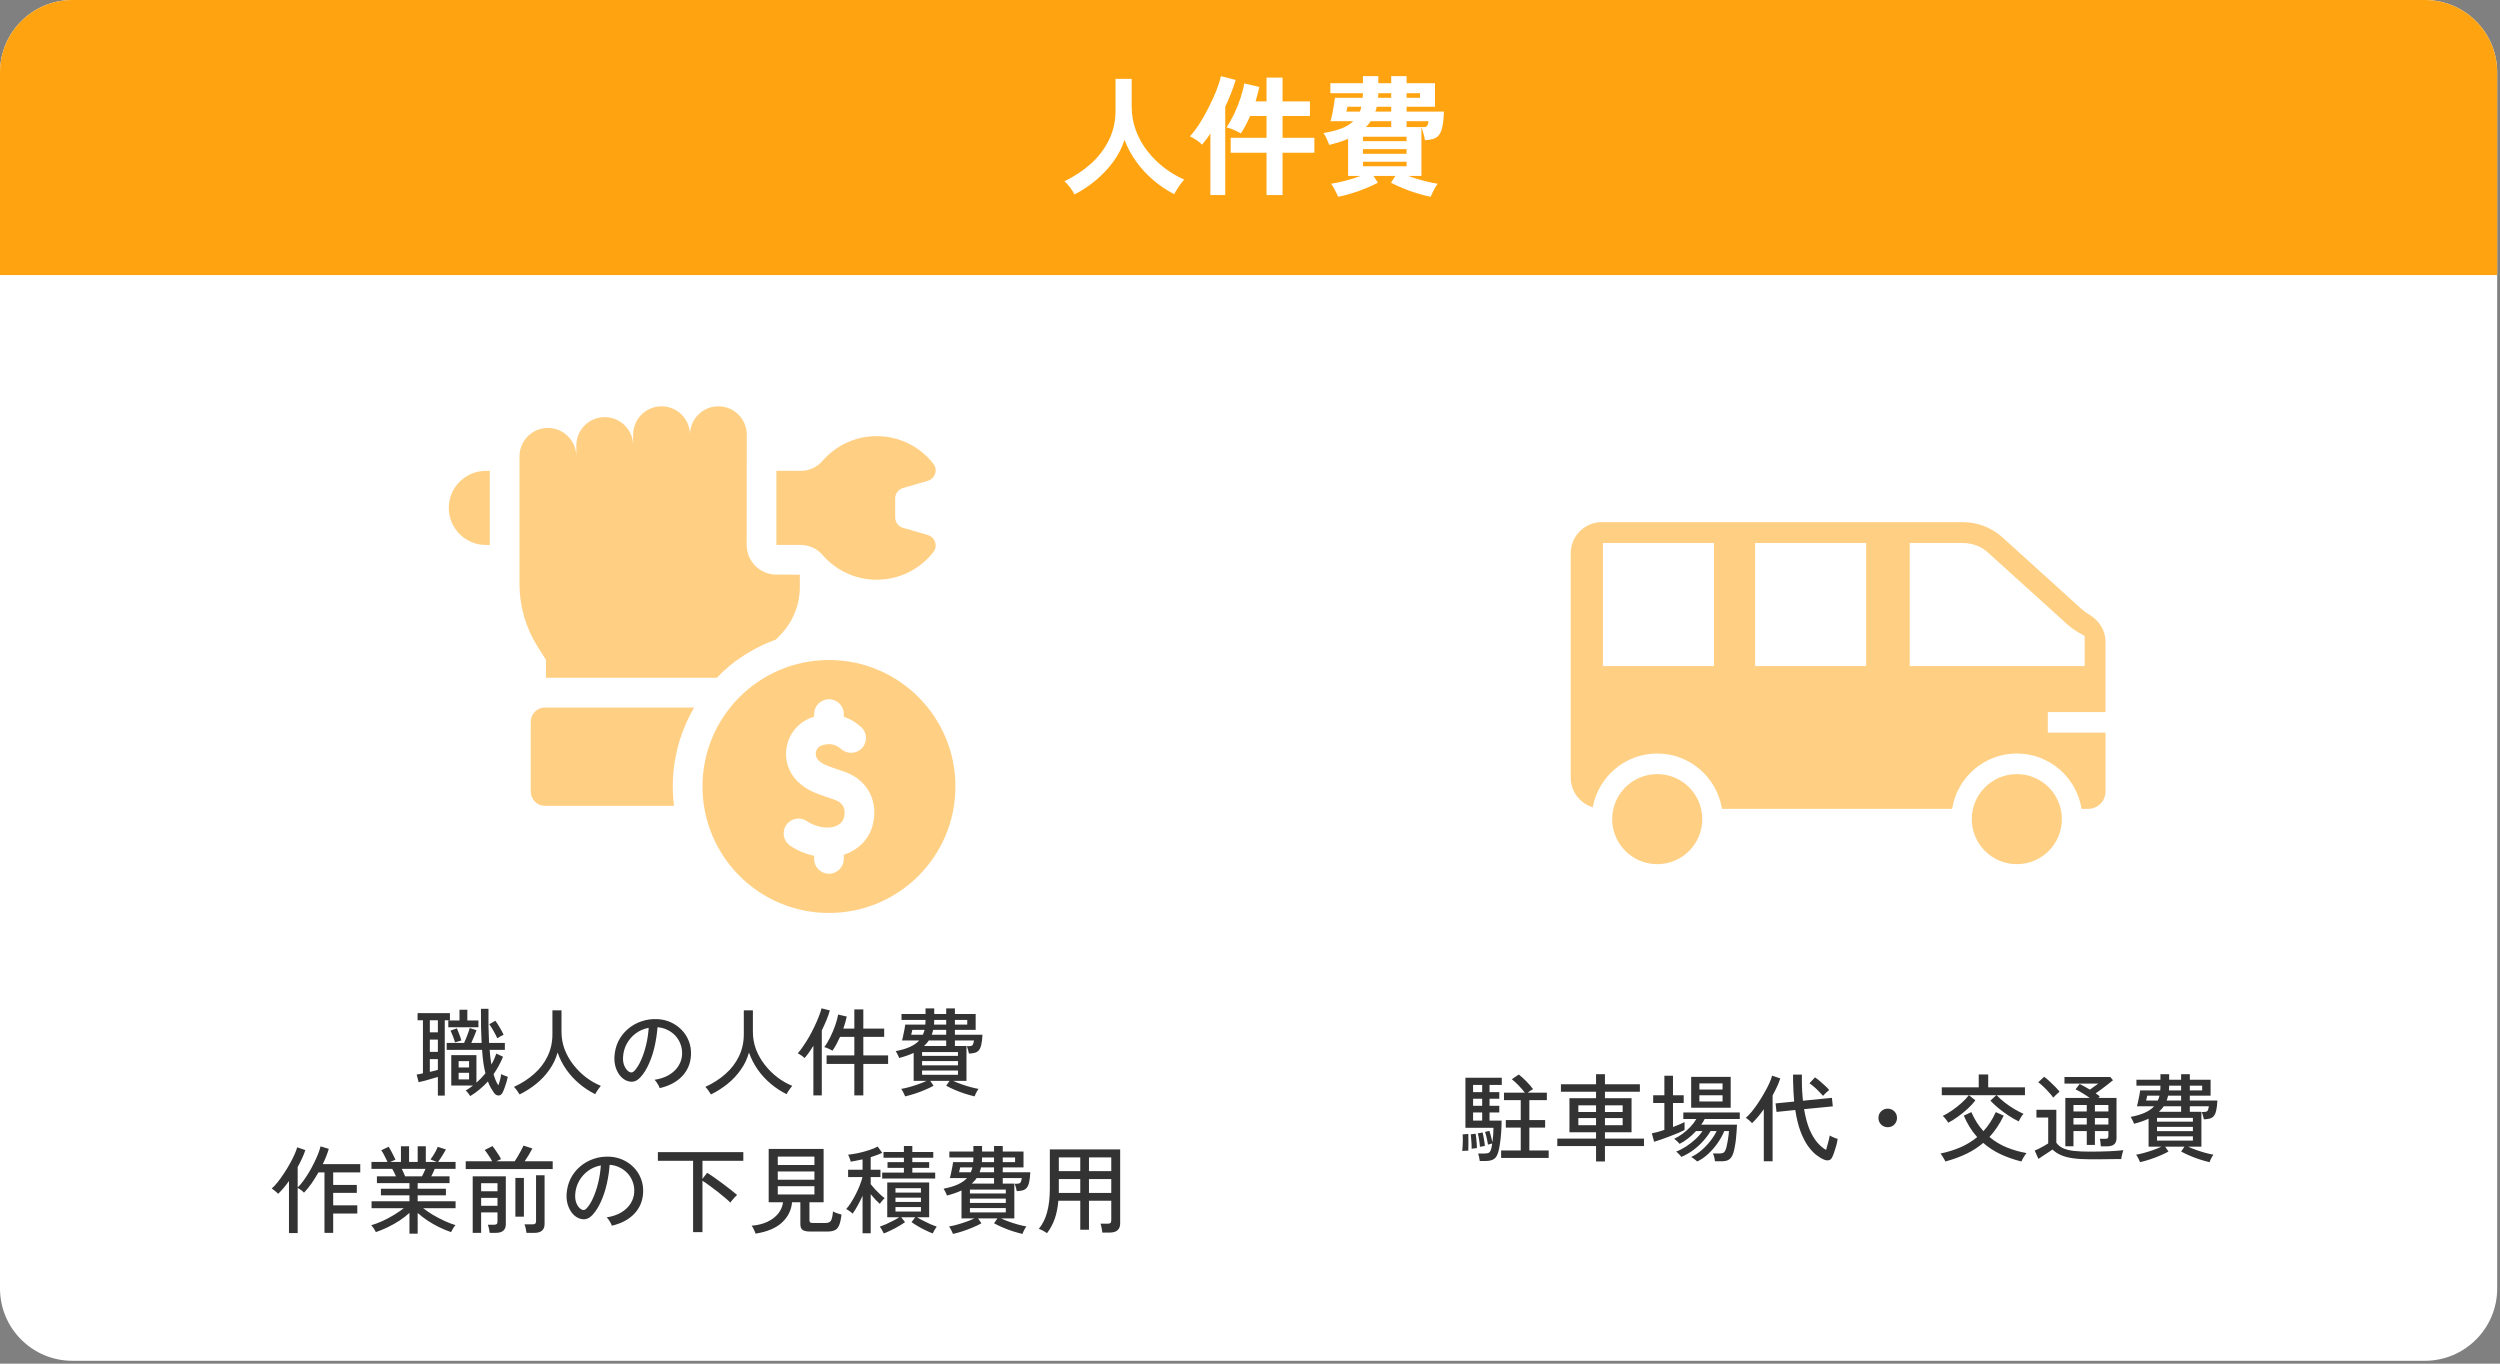
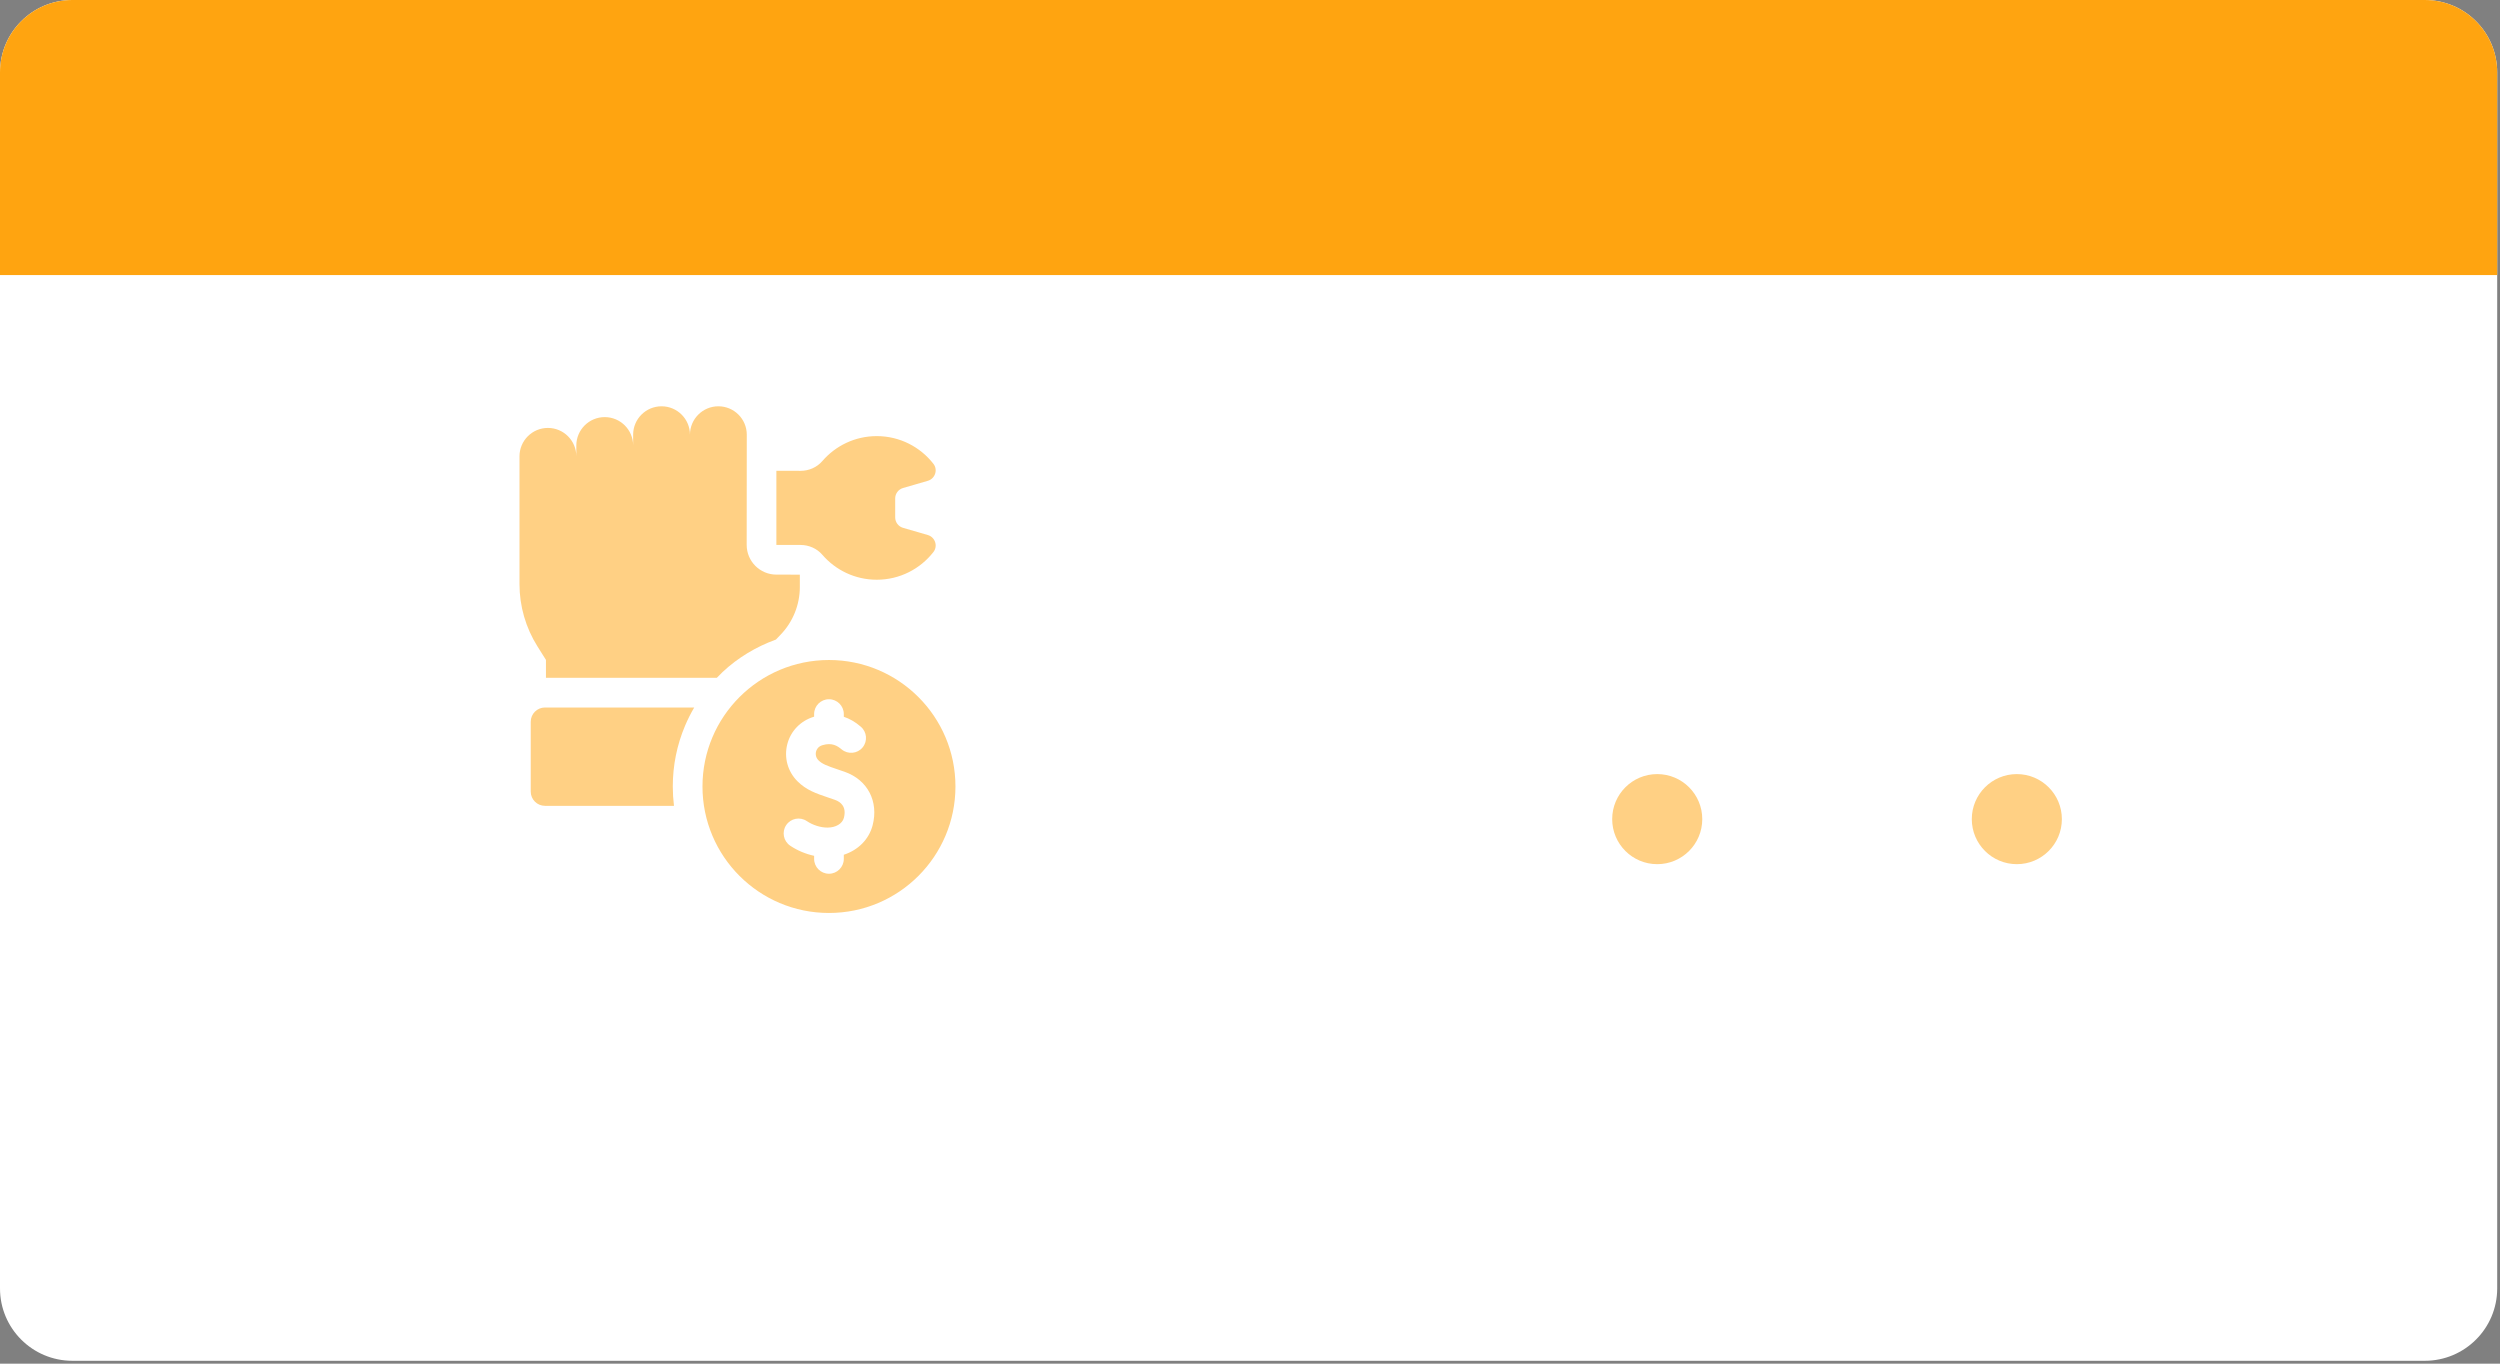
<svg xmlns="http://www.w3.org/2000/svg" width="418" height="228" viewBox="0 0 418 228" fill="none">
  <rect x="0" y="0" width="418" height="228" fill="#808080" stroke="none" />
  <path d="M0 12.102C0 5.418 5.418 0 12.102 0H405.429C412.113 0 417.532 5.418 417.532 12.102V215.422C417.532 222.106 412.113 227.524 405.429 227.524H12.102C5.418 227.524 0 222.106 0 215.422V12.102Z" fill="white" />
  <path d="M0 12.102C0 5.418 5.418 0 12.102 0H405.429C412.113 0 417.532 5.418 417.532 12.102V45.989H0V12.102Z" fill="#FFA410" />
-   <path d="M179.676 32.511C179.472 32.148 179.218 31.756 178.913 31.334C178.608 30.928 178.296 30.587 177.976 30.311C179.588 29.526 181.041 28.568 182.333 27.435C183.626 26.288 184.642 24.966 185.383 23.47C186.138 21.974 186.516 20.326 186.516 18.525V13.188H189.217V17.785C189.217 19.237 189.457 20.595 189.936 21.858C190.415 23.122 191.069 24.276 191.897 25.322C192.724 26.368 193.661 27.29 194.707 28.089C195.752 28.873 196.849 29.519 197.996 30.027C197.72 30.332 197.415 30.724 197.081 31.204C196.762 31.683 196.508 32.104 196.319 32.467C195.084 31.828 193.923 31.044 192.833 30.114C191.744 29.185 190.786 28.147 189.958 26.999C189.145 25.852 188.498 24.647 188.019 23.383C187.598 24.69 186.966 25.917 186.124 27.065C185.281 28.198 184.308 29.229 183.205 30.158C182.101 31.073 180.925 31.857 179.676 32.511ZM211.764 32.62V25.54H205.773V23.035H211.764V19.397H209.019C208.787 19.934 208.54 20.45 208.278 20.943C208.017 21.437 207.748 21.895 207.472 22.316C207.153 22.113 206.768 21.916 206.318 21.728C205.868 21.524 205.454 21.379 205.076 21.292C205.497 20.682 205.911 19.956 206.318 19.113C206.724 18.257 207.08 17.378 207.385 16.478C207.69 15.563 207.908 14.72 208.039 13.951L210.566 14.539C210.479 14.945 210.377 15.352 210.261 15.759C210.159 16.151 210.05 16.55 209.934 16.957H211.764V12.97H214.443V16.957H219.018V19.397H214.443V23.035H219.759V25.54H214.443V32.62H211.764ZM202.375 32.62V22.316C202.142 22.679 201.903 23.02 201.656 23.34C201.424 23.659 201.198 23.942 200.981 24.189C200.777 23.957 200.472 23.703 200.066 23.427C199.659 23.151 199.289 22.94 198.955 22.795C199.478 22.229 200.008 21.532 200.545 20.704C201.082 19.861 201.591 18.961 202.07 18.003C202.564 17.044 202.992 16.107 203.355 15.192C203.718 14.263 203.98 13.442 204.139 12.731L206.601 13.363C206.412 14.03 206.165 14.749 205.86 15.519C205.57 16.289 205.236 17.066 204.858 17.85V32.62H202.375ZM223.745 32.903C223.673 32.714 223.564 32.482 223.418 32.206C223.288 31.93 223.142 31.654 222.983 31.378C222.838 31.102 222.7 30.884 222.569 30.724C223.222 30.623 224.007 30.456 224.922 30.224C225.836 29.991 226.693 29.722 227.492 29.418H225.401V23.209C224.936 23.412 224.435 23.601 223.898 23.775C223.375 23.935 222.823 24.088 222.242 24.233C222.14 23.928 222.002 23.587 221.828 23.209C221.654 22.817 221.472 22.497 221.284 22.25C222.46 22.047 223.455 21.793 224.268 21.488C225.096 21.169 225.764 20.762 226.272 20.268H222.46C222.562 19.949 222.663 19.542 222.765 19.048C222.867 18.54 222.954 18.039 223.026 17.545C223.113 17.051 223.172 16.652 223.201 16.347H227.841C227.855 16.231 227.862 16.107 227.862 15.977C227.862 15.846 227.87 15.715 227.884 15.584H222.438V13.907H227.884V12.731H230.455V13.907H232.611V12.731H235.182V13.907H239.931V17.85H235.182V18.656H241.434C241.39 19.687 241.303 20.515 241.173 21.139C241.056 21.749 240.875 22.214 240.628 22.534C240.396 22.853 240.083 23.078 239.691 23.209C239.299 23.325 238.82 23.405 238.253 23.449C238.195 23.1 238.108 22.715 237.992 22.294C237.876 21.858 237.767 21.51 237.665 21.248V29.418H235.465C236.278 29.722 237.135 29.991 238.036 30.224C238.951 30.456 239.735 30.623 240.388 30.724C240.258 30.884 240.112 31.102 239.953 31.378C239.807 31.654 239.662 31.93 239.517 32.206C239.386 32.482 239.285 32.714 239.212 32.903C238.529 32.772 237.789 32.583 236.99 32.337C236.206 32.104 235.429 31.828 234.659 31.509C233.904 31.204 233.207 30.884 232.568 30.55L233.308 29.418H229.649L230.389 30.55C229.765 30.884 229.068 31.204 228.298 31.509C227.528 31.828 226.751 32.104 225.967 32.337C225.183 32.583 224.442 32.772 223.745 32.903ZM227.884 25.714H235.182V24.93H227.884V25.714ZM227.884 27.805H235.182V27.043H227.884V27.805ZM227.884 23.601H235.182V22.86H227.884V23.601ZM228.385 21.248H232.611V20.268H229.169C228.937 20.631 228.676 20.958 228.385 21.248ZM235.182 21.248H237.665C237.68 21.248 237.702 21.248 237.731 21.248C238.021 21.248 238.232 21.234 238.362 21.205C238.508 21.176 238.609 21.096 238.667 20.965C238.74 20.834 238.798 20.602 238.842 20.268H235.182V21.248ZM229.954 18.656H232.611V17.85H230.193C230.164 17.995 230.128 18.133 230.084 18.264C230.041 18.395 229.997 18.525 229.954 18.656ZM225.096 18.656H227.383C227.427 18.525 227.47 18.395 227.514 18.264C227.557 18.133 227.594 17.995 227.623 17.85H225.292C225.292 17.879 225.277 17.959 225.248 18.09C225.219 18.22 225.19 18.344 225.161 18.46C225.132 18.576 225.11 18.642 225.096 18.656ZM235.182 16.347H237.426V15.584H235.182V16.347ZM230.411 16.347H232.611V15.584H230.455C230.44 15.715 230.433 15.846 230.433 15.977C230.433 16.107 230.426 16.231 230.411 16.347Z" fill="white" />
-   <path d="M78.62 183.264C78.556 183.147 78.439 182.981 78.268 182.768C78.108 182.565 77.975 182.421 77.868 182.336C78.081 182.208 78.289 182.075 78.492 181.936C78.695 181.797 78.892 181.653 79.084 181.504H75.452V176.416H79.66V181.024C79.937 180.779 80.199 180.528 80.444 180.272C80.7 180.005 80.94 179.733 81.164 179.456C81.025 178.901 80.908 178.304 80.812 177.664C80.727 177.013 80.657 176.304 80.604 175.536H74.684V174.384H77.596C77.703 174.16 77.82 173.888 77.948 173.568C78.076 173.248 78.193 172.939 78.3 172.64C78.407 172.331 78.487 172.08 78.54 171.888L79.676 172.256C79.58 172.523 79.447 172.864 79.276 173.28C79.105 173.685 78.945 174.053 78.796 174.384H80.524C80.481 173.563 80.449 172.683 80.428 171.744C80.417 170.795 80.412 169.771 80.412 168.672H81.676C81.665 169.675 81.665 170.656 81.676 171.616C81.697 172.576 81.729 173.499 81.772 174.384H84.412V175.536H81.868C81.932 176.411 82.028 177.227 82.156 177.984C82.337 177.685 82.492 177.387 82.62 177.088C82.759 176.779 82.881 176.469 82.988 176.16L84.108 176.688C83.692 177.712 83.164 178.683 82.524 179.6C82.737 180.368 83.004 180.992 83.324 181.472C83.431 181.184 83.527 180.875 83.612 180.544C83.697 180.203 83.761 179.883 83.804 179.584C83.889 179.637 84.007 179.696 84.156 179.76C84.305 179.824 84.455 179.883 84.604 179.936C84.753 179.979 84.855 180.011 84.908 180.032C84.855 180.299 84.78 180.597 84.684 180.928C84.588 181.248 84.481 181.568 84.364 181.888C84.257 182.197 84.145 182.464 84.028 182.688C83.857 183.019 83.628 183.179 83.34 183.168C83.052 183.168 82.796 183.008 82.572 182.688C82.38 182.411 82.199 182.123 82.028 181.824C81.857 181.515 81.708 181.179 81.58 180.816C81.143 181.307 80.673 181.755 80.172 182.16C79.681 182.576 79.164 182.944 78.62 183.264ZM73.212 183.184V180.064C72.913 180.149 72.567 180.251 72.172 180.368C71.777 180.485 71.388 180.597 71.004 180.704C70.62 180.8 70.284 180.88 69.996 180.944L69.66 179.664C69.799 179.643 69.959 179.616 70.14 179.584C70.321 179.541 70.513 179.499 70.716 179.456V170.592H69.82V169.392H75.228V170.592H74.364V183.184H73.212ZM74.956 171.76V170.624H76.828V168.832H78.14V170.624H79.996V171.76H74.956ZM83.148 173.6C82.988 173.237 82.785 172.843 82.54 172.416C82.295 171.979 82.049 171.589 81.804 171.248L82.828 170.672C83.073 171.003 83.319 171.381 83.564 171.808C83.809 172.224 84.023 172.624 84.204 173.008C84.087 173.051 83.911 173.141 83.676 173.28C83.441 173.408 83.265 173.515 83.148 173.6ZM71.868 175.872H73.212V173.824H71.868V175.872ZM71.868 172.608H73.212V170.592H71.868V172.608ZM71.868 179.216C72.113 179.163 72.348 179.109 72.572 179.056C72.796 178.992 73.009 178.933 73.212 178.88V177.088H71.868V179.216ZM76.076 174.288C76.012 174.043 75.905 173.723 75.756 173.328C75.607 172.933 75.463 172.597 75.324 172.32L76.396 171.936C76.524 172.224 76.657 172.56 76.796 172.944C76.945 173.317 77.057 173.659 77.132 173.968L76.076 174.288ZM76.684 180.48H78.428V179.376H76.684V180.48ZM76.684 178.48H78.428V177.424H76.684V178.48ZM86.876 182.992C86.769 182.811 86.62 182.587 86.428 182.32C86.247 182.064 86.081 181.867 85.932 181.728C87.212 181.141 88.332 180.421 89.292 179.568C90.263 178.715 91.015 177.733 91.548 176.624C92.092 175.504 92.364 174.277 92.364 172.944V168.928H93.884V172.528C93.884 173.552 94.06 174.533 94.412 175.472C94.775 176.4 95.265 177.259 95.884 178.048C96.503 178.837 97.201 179.531 97.98 180.128C98.769 180.725 99.596 181.2 100.46 181.552C100.375 181.648 100.268 181.787 100.14 181.968C100.012 182.139 99.889 182.315 99.772 182.496C99.665 182.677 99.58 182.827 99.516 182.944C98.567 182.475 97.681 181.893 96.86 181.2C96.039 180.507 95.319 179.723 94.7 178.848C94.081 177.963 93.591 177.008 93.228 175.984C92.94 177.019 92.487 177.973 91.868 178.848C91.26 179.723 90.529 180.507 89.676 181.2C88.823 181.893 87.889 182.491 86.876 182.992ZM110.3 181.936C110.247 181.744 110.129 181.504 109.948 181.216C109.777 180.917 109.607 180.693 109.436 180.544C110.396 180.395 111.212 180.117 111.884 179.712C112.556 179.307 113.073 178.811 113.436 178.224C113.809 177.637 114.012 177.003 114.044 176.32C114.076 175.68 113.985 175.093 113.772 174.56C113.569 174.016 113.276 173.541 112.892 173.136C112.508 172.731 112.06 172.411 111.548 172.176C111.047 171.931 110.508 171.792 109.932 171.76C109.857 172.795 109.703 173.84 109.468 174.896C109.233 175.952 108.913 176.933 108.508 177.84C108.113 178.747 107.639 179.504 107.084 180.112C106.711 180.517 106.332 180.757 105.948 180.832C105.575 180.907 105.18 180.859 104.764 180.688C104.359 180.517 103.996 180.24 103.676 179.856C103.356 179.461 103.111 178.992 102.94 178.448C102.769 177.904 102.7 177.317 102.732 176.688C102.785 175.749 103.004 174.885 103.388 174.096C103.783 173.307 104.311 172.629 104.972 172.064C105.633 171.488 106.391 171.056 107.244 170.768C108.097 170.469 109.009 170.347 109.98 170.4C110.748 170.443 111.473 170.619 112.156 170.928C112.839 171.237 113.441 171.659 113.964 172.192C114.487 172.725 114.887 173.349 115.164 174.064C115.452 174.779 115.575 175.568 115.532 176.432C115.457 177.819 114.961 178.992 114.044 179.952C113.127 180.912 111.879 181.573 110.3 181.936ZM105.18 179.2C105.297 179.275 105.436 179.312 105.596 179.312C105.756 179.301 105.911 179.216 106.06 179.056C106.476 178.619 106.849 178.021 107.18 177.264C107.521 176.507 107.804 175.659 108.028 174.72C108.252 173.781 108.396 172.827 108.46 171.856C107.649 172.005 106.929 172.315 106.3 172.784C105.671 173.253 105.169 173.829 104.796 174.512C104.423 175.195 104.215 175.941 104.172 176.752C104.14 177.339 104.225 177.851 104.428 178.288C104.631 178.715 104.881 179.019 105.18 179.2ZM118.876 182.992C118.769 182.811 118.62 182.587 118.428 182.32C118.247 182.064 118.081 181.867 117.932 181.728C119.212 181.141 120.332 180.421 121.292 179.568C122.263 178.715 123.015 177.733 123.548 176.624C124.092 175.504 124.364 174.277 124.364 172.944V168.928H125.884V172.528C125.884 173.552 126.06 174.533 126.412 175.472C126.775 176.4 127.265 177.259 127.884 178.048C128.503 178.837 129.201 179.531 129.98 180.128C130.769 180.725 131.596 181.2 132.46 181.552C132.375 181.648 132.268 181.787 132.14 181.968C132.012 182.139 131.889 182.315 131.772 182.496C131.665 182.677 131.58 182.827 131.516 182.944C130.567 182.475 129.681 181.893 128.86 181.2C128.039 180.507 127.319 179.723 126.7 178.848C126.081 177.963 125.591 177.008 125.228 175.984C124.94 177.019 124.487 177.973 123.868 178.848C123.26 179.723 122.529 180.507 121.676 181.2C120.823 181.893 119.889 182.491 118.876 182.992ZM142.844 183.152V177.888H138.204V176.464H142.844V173.36H140.46C140.268 173.787 140.065 174.197 139.852 174.592C139.639 174.987 139.415 175.349 139.18 175.68C139.02 175.573 138.796 175.456 138.508 175.328C138.231 175.2 138.001 175.115 137.82 175.072C138.172 174.613 138.503 174.064 138.812 173.424C139.132 172.784 139.409 172.128 139.644 171.456C139.879 170.784 140.044 170.176 140.14 169.632L141.58 169.968C141.505 170.299 141.42 170.635 141.324 170.976C141.228 171.307 141.121 171.643 141.004 171.984H142.844V168.768H144.348V171.984H147.836V173.36H144.348V176.464H148.492V177.888H144.348V183.152H142.844ZM135.996 183.152V174.848C135.484 175.691 134.993 176.379 134.524 176.912C134.417 176.795 134.241 176.651 133.996 176.48C133.751 176.309 133.548 176.187 133.388 176.112C133.687 175.781 133.996 175.376 134.316 174.896C134.647 174.416 134.972 173.899 135.292 173.344C135.612 172.779 135.905 172.213 136.172 171.648C136.449 171.072 136.689 170.523 136.892 170C137.105 169.467 137.26 168.997 137.356 168.592L138.748 168.944C138.609 169.445 138.423 169.984 138.188 170.56C137.953 171.125 137.692 171.701 137.404 172.288V183.152H135.996ZM151.34 183.312C151.308 183.216 151.249 183.083 151.164 182.912C151.089 182.752 151.004 182.587 150.908 182.416C150.823 182.256 150.748 182.139 150.684 182.064C151.079 182 151.527 181.899 152.028 181.76C152.529 181.621 153.036 181.461 153.548 181.28C154.06 181.099 154.519 180.912 154.924 180.72H152.764V176.048C152.049 176.379 151.239 176.661 150.332 176.896C150.289 176.747 150.204 176.549 150.076 176.304C149.959 176.059 149.857 175.872 149.772 175.744C150.689 175.573 151.468 175.344 152.108 175.056C152.759 174.768 153.287 174.405 153.692 173.968H150.812C150.887 173.744 150.956 173.461 151.02 173.12C151.095 172.779 151.164 172.443 151.228 172.112C151.292 171.781 151.335 171.515 151.356 171.312H154.716C154.727 171.195 154.732 171.077 154.732 170.96C154.743 170.843 154.748 170.72 154.748 170.592V170.528H150.732V169.536H154.748V168.608H156.204V169.536H158.204V168.608H159.66V169.536H163.132V172.192H159.66V173.008H164.268C164.236 173.68 164.172 174.224 164.076 174.64C163.991 175.045 163.863 175.355 163.692 175.568C163.532 175.781 163.313 175.931 163.036 176.016C162.769 176.091 162.428 176.139 162.012 176.16C161.98 175.989 161.927 175.776 161.852 175.52C161.777 175.253 161.713 175.056 161.66 174.928C161.98 174.928 162.215 174.912 162.364 174.88C162.524 174.837 162.631 174.747 162.684 174.608C162.748 174.469 162.801 174.256 162.844 173.968H159.66V174.896H161.596V180.72H159.372C159.777 180.912 160.236 181.099 160.748 181.28C161.26 181.461 161.767 181.621 162.268 181.76C162.78 181.899 163.228 182 163.612 182.064C163.548 182.139 163.468 182.256 163.372 182.416C163.287 182.587 163.201 182.752 163.116 182.912C163.041 183.083 162.988 183.216 162.956 183.312C162.444 183.195 161.905 183.045 161.34 182.864C160.775 182.683 160.22 182.475 159.676 182.24C159.143 182.016 158.652 181.781 158.204 181.536L158.764 180.72H155.532L156.092 181.536C155.655 181.781 155.164 182.016 154.62 182.24C154.076 182.475 153.521 182.683 152.956 182.864C152.401 183.045 151.863 183.195 151.34 183.312ZM154.172 179.712H160.172V178.992H154.172V179.712ZM154.172 178.128H160.172V177.408H154.172V178.128ZM154.172 176.544H160.172V175.904H154.172V176.544ZM154.492 174.896H158.204V173.968H155.292C155.185 174.139 155.063 174.299 154.924 174.448C154.785 174.597 154.641 174.747 154.492 174.896ZM155.788 173.008H158.204V172.192H156.028C155.964 172.48 155.884 172.752 155.788 173.008ZM152.348 173.008H154.3C154.364 172.891 154.417 172.763 154.46 172.624C154.503 172.485 154.545 172.341 154.588 172.192H152.54C152.519 172.277 152.487 172.421 152.444 172.624C152.401 172.827 152.369 172.955 152.348 173.008ZM159.66 171.312H161.724V170.528H159.66V171.312ZM156.172 171.312H158.204V170.528H156.204V170.592C156.204 170.72 156.199 170.843 156.188 170.96C156.188 171.077 156.183 171.195 156.172 171.312ZM48.316 206.168V197.464C48.017 197.891 47.713 198.285 47.404 198.648C47.095 199.011 46.796 199.331 46.508 199.608C46.369 199.459 46.193 199.299 45.98 199.128C45.777 198.957 45.596 198.819 45.436 198.712C45.745 198.456 46.071 198.109 46.412 197.672C46.764 197.235 47.111 196.755 47.452 196.232C47.804 195.709 48.129 195.176 48.428 194.632C48.737 194.088 48.999 193.576 49.212 193.096C49.436 192.605 49.596 192.184 49.692 191.832L51.052 192.296C50.913 192.733 50.732 193.192 50.508 193.672C50.284 194.152 50.039 194.637 49.772 195.128V198.536C50.071 198.259 50.38 197.901 50.7 197.464C51.02 197.027 51.335 196.552 51.644 196.04C51.953 195.528 52.236 195.005 52.492 194.472C52.759 193.939 52.988 193.432 53.18 192.952C53.372 192.461 53.511 192.035 53.596 191.672L54.972 192.088C54.855 192.493 54.711 192.915 54.54 193.352C54.369 193.779 54.177 194.211 53.964 194.648H60.236V196.024H55.708V198.12H59.66V199.448H55.708V201.528H59.74V202.904H55.708V206.136H54.252V196.024H53.244C52.871 196.685 52.476 197.315 52.06 197.912C51.644 198.499 51.233 199 50.828 199.416C50.711 199.277 50.551 199.133 50.348 198.984C50.145 198.835 49.953 198.712 49.772 198.616V206.168H48.316ZM68.46 206.264V202.792C67.98 203.24 67.425 203.672 66.796 204.088C66.167 204.493 65.511 204.861 64.828 205.192C64.156 205.523 63.495 205.795 62.844 206.008C62.812 205.923 62.748 205.805 62.652 205.656C62.556 205.507 62.455 205.352 62.348 205.192C62.241 205.043 62.151 204.931 62.076 204.856C62.673 204.685 63.303 204.451 63.964 204.152C64.625 203.843 65.265 203.501 65.884 203.128C66.513 202.744 67.057 202.371 67.516 202.008H62.124V200.856H68.46V199.864H63.692V198.76H68.46V197.816H63.02V196.68H66.204C66.108 196.467 66.007 196.248 65.9 196.024C65.793 195.8 65.687 195.603 65.58 195.432H62.108V194.28H64.796C64.657 194.003 64.492 193.667 64.3 193.272C64.108 192.877 63.921 192.563 63.74 192.328L64.988 191.736C65.116 191.939 65.255 192.179 65.404 192.456C65.553 192.733 65.692 193.005 65.82 193.272C65.959 193.528 66.06 193.736 66.124 193.896L65.228 194.28H67.036V191.656H68.396V194.28H69.836V191.656H71.196V194.28H73.036L71.98 193.864C72.119 193.683 72.268 193.464 72.428 193.208C72.588 192.952 72.737 192.696 72.876 192.44C73.015 192.173 73.121 191.944 73.196 191.752L74.556 192.184C74.449 192.387 74.316 192.621 74.156 192.888C73.996 193.144 73.836 193.4 73.676 193.656C73.516 193.901 73.372 194.109 73.244 194.28H76.172V195.432H72.684C72.609 195.635 72.519 195.848 72.412 196.072C72.305 196.285 72.204 196.488 72.108 196.68H75.164V197.816H69.836V198.76H74.556V199.864H69.836V200.856H76.172V202.008H70.748C71.217 202.371 71.756 202.739 72.364 203.112C72.983 203.475 73.623 203.811 74.284 204.12C74.945 204.429 75.569 204.669 76.156 204.84C76.081 204.915 75.991 205.027 75.884 205.176C75.788 205.336 75.697 205.491 75.612 205.64C75.527 205.8 75.463 205.923 75.42 206.008C74.78 205.795 74.119 205.523 73.436 205.192C72.764 204.861 72.119 204.493 71.5 204.088C70.881 203.672 70.327 203.245 69.836 202.808V206.264H68.46ZM67.74 196.68H70.556C70.652 196.499 70.753 196.296 70.86 196.072C70.967 195.848 71.063 195.635 71.148 195.432H67.18C67.287 195.645 67.388 195.864 67.484 196.088C67.591 196.312 67.676 196.509 67.74 196.68ZM79.036 206.136V196.68H84.572V204.712C84.572 205.171 84.433 205.523 84.156 205.768C83.879 206.013 83.457 206.136 82.892 206.136H81.884C81.863 205.955 81.82 205.72 81.756 205.432C81.692 205.144 81.628 204.925 81.564 204.776H82.588C82.801 204.776 82.951 204.739 83.036 204.664C83.132 204.589 83.18 204.451 83.18 204.248V202.712H80.444V206.136H79.036ZM77.868 195.464V194.168H82.284C82.188 193.955 82.06 193.731 81.9 193.496C81.751 193.251 81.596 193.021 81.436 192.808C81.287 192.584 81.153 192.408 81.036 192.28L82.348 191.624C82.487 191.795 82.647 192.013 82.828 192.28C83.02 192.547 83.201 192.819 83.372 193.096C83.553 193.373 83.687 193.608 83.772 193.8L82.988 194.168H86.06C86.22 193.933 86.396 193.651 86.588 193.32C86.78 192.989 86.961 192.664 87.132 192.344C87.313 192.013 87.447 191.747 87.532 191.544L89.02 192.024C88.849 192.355 88.647 192.712 88.412 193.096C88.177 193.48 87.948 193.837 87.724 194.168H92.412V195.464H77.868ZM88.028 206.136C88.007 205.933 87.964 205.683 87.9 205.384C87.836 205.096 87.767 204.872 87.692 204.712H89.004C89.228 204.712 89.388 204.675 89.484 204.6C89.58 204.525 89.628 204.381 89.628 204.168V196.504H91.052V204.648C91.052 205.64 90.481 206.136 89.34 206.136H88.028ZM86.172 203.432V196.952H87.596V203.432H86.172ZM80.444 199.176H83.18V197.832H80.444V199.176ZM80.444 201.608H83.18V200.28H80.444V201.608ZM102.3 204.936C102.247 204.744 102.129 204.504 101.948 204.216C101.777 203.917 101.607 203.693 101.436 203.544C102.396 203.395 103.212 203.117 103.884 202.712C104.556 202.307 105.073 201.811 105.436 201.224C105.809 200.637 106.012 200.003 106.044 199.32C106.076 198.68 105.985 198.093 105.772 197.56C105.569 197.016 105.276 196.541 104.892 196.136C104.508 195.731 104.06 195.411 103.548 195.176C103.047 194.931 102.508 194.792 101.932 194.76C101.857 195.795 101.703 196.84 101.468 197.896C101.233 198.952 100.913 199.933 100.508 200.84C100.113 201.747 99.639 202.504 99.084 203.112C98.711 203.517 98.332 203.757 97.948 203.832C97.575 203.907 97.18 203.859 96.764 203.688C96.359 203.517 95.996 203.24 95.676 202.856C95.356 202.461 95.111 201.992 94.94 201.448C94.769 200.904 94.7 200.317 94.732 199.688C94.785 198.749 95.004 197.885 95.388 197.096C95.783 196.307 96.311 195.629 96.972 195.064C97.633 194.488 98.391 194.056 99.244 193.768C100.097 193.469 101.009 193.347 101.98 193.4C102.748 193.443 103.473 193.619 104.156 193.928C104.839 194.237 105.441 194.659 105.964 195.192C106.487 195.725 106.887 196.349 107.164 197.064C107.452 197.779 107.575 198.568 107.532 199.432C107.457 200.819 106.961 201.992 106.044 202.952C105.127 203.912 103.879 204.573 102.3 204.936ZM97.18 202.2C97.297 202.275 97.436 202.312 97.596 202.312C97.756 202.301 97.911 202.216 98.06 202.056C98.476 201.619 98.849 201.021 99.18 200.264C99.521 199.507 99.804 198.659 100.028 197.72C100.252 196.781 100.396 195.827 100.46 194.856C99.649 195.005 98.929 195.315 98.3 195.784C97.671 196.253 97.169 196.829 96.796 197.512C96.423 198.195 96.215 198.941 96.172 199.752C96.14 200.339 96.225 200.851 96.428 201.288C96.631 201.715 96.881 202.019 97.18 202.2ZM115.884 206.008V194.088H109.996V192.632H124.284V194.088H117.452V197.112L118.236 196.088C118.588 196.301 118.988 196.568 119.436 196.888C119.884 197.197 120.343 197.528 120.812 197.88C121.292 198.232 121.745 198.579 122.172 198.92C122.599 199.251 122.956 199.544 123.244 199.8C123.137 199.885 123.009 200.008 122.86 200.168C122.711 200.328 122.567 200.493 122.428 200.664C122.289 200.824 122.188 200.963 122.124 201.08C121.889 200.845 121.575 200.563 121.18 200.232C120.796 199.901 120.38 199.56 119.932 199.208C119.484 198.856 119.041 198.525 118.604 198.216C118.177 197.896 117.793 197.635 117.452 197.432V206.008H115.884ZM126.332 206.264C126.3 206.147 126.241 205.997 126.156 205.816C126.081 205.645 126.001 205.475 125.916 205.304C125.831 205.144 125.751 205.021 125.676 204.936C126.657 204.861 127.527 204.648 128.284 204.296C129.041 203.944 129.649 203.485 130.108 202.92C130.567 202.344 130.839 201.709 130.924 201.016H128.524V192.104H137.708V201.016H135.34V204.008C135.34 204.179 135.377 204.301 135.452 204.376C135.537 204.451 135.708 204.488 135.964 204.488H137.964C138.263 204.488 138.497 204.44 138.668 204.344C138.849 204.248 138.983 204.061 139.068 203.784C139.164 203.507 139.233 203.096 139.276 202.552C139.447 202.648 139.676 202.749 139.964 202.856C140.252 202.952 140.497 203.027 140.7 203.08C140.604 203.891 140.465 204.499 140.284 204.904C140.103 205.309 139.857 205.576 139.548 205.704C139.239 205.843 138.839 205.912 138.348 205.912H135.436C134.839 205.912 134.417 205.816 134.172 205.624C133.937 205.443 133.82 205.133 133.82 204.696V201.016H132.428C132.321 202.317 131.767 203.443 130.764 204.392C129.761 205.331 128.284 205.955 126.332 206.264ZM130.044 194.792H136.172V193.384H130.044V194.792ZM130.044 199.72H136.172V198.328H130.044V199.72ZM130.044 197.256H136.172V195.864H130.044V197.256ZM147.772 206.232C147.708 206.083 147.607 205.891 147.468 205.656C147.34 205.421 147.217 205.235 147.1 205.096C147.388 205 147.729 204.867 148.124 204.696C148.519 204.515 148.913 204.323 149.308 204.12C149.713 203.917 150.065 203.72 150.364 203.528H148.348V197.704H155.356V203.528H153.34C153.639 203.72 153.991 203.917 154.396 204.12C154.801 204.323 155.201 204.515 155.596 204.696C156.001 204.867 156.343 205 156.62 205.096C156.513 205.235 156.391 205.421 156.252 205.656C156.113 205.891 156.012 206.083 155.948 206.232C155.585 206.093 155.185 205.917 154.748 205.704C154.321 205.501 153.9 205.277 153.484 205.032C153.079 204.797 152.721 204.568 152.412 204.344L153.02 203.528H150.684L151.324 204.344C151.015 204.568 150.652 204.797 150.236 205.032C149.831 205.277 149.409 205.501 148.972 205.704C148.545 205.917 148.145 206.093 147.772 206.232ZM144.22 206.2V199.944C143.953 200.531 143.671 201.091 143.372 201.624C143.084 202.147 142.812 202.579 142.556 202.92C142.492 202.845 142.391 202.755 142.252 202.648C142.113 202.541 141.969 202.44 141.82 202.344C141.681 202.248 141.569 202.184 141.484 202.152C141.74 201.875 142.001 201.523 142.268 201.096C142.545 200.669 142.812 200.205 143.068 199.704C143.335 199.192 143.564 198.685 143.756 198.184C143.959 197.683 144.108 197.224 144.204 196.808H141.804V195.576H144.22V193.848C143.879 193.923 143.537 193.992 143.196 194.056C142.865 194.12 142.545 194.179 142.236 194.232C142.225 194.147 142.193 194.029 142.14 193.88C142.087 193.72 142.028 193.565 141.964 193.416C141.9 193.256 141.847 193.139 141.804 193.064C142.316 193.011 142.887 192.92 143.516 192.792C144.145 192.653 144.748 192.488 145.324 192.296C145.911 192.104 146.385 191.907 146.748 191.704L147.5 192.744C147.233 192.883 146.935 193.011 146.604 193.128C146.284 193.245 145.943 193.363 145.58 193.48V195.576H147.212V196.808H145.58V197.992C145.761 198.227 145.991 198.499 146.268 198.808C146.556 199.117 146.849 199.411 147.148 199.688C147.447 199.965 147.703 200.179 147.916 200.328C147.852 200.381 147.761 200.472 147.644 200.6C147.537 200.717 147.431 200.845 147.324 200.984C147.217 201.112 147.143 201.213 147.1 201.288C146.897 201.107 146.657 200.872 146.38 200.584C146.103 200.285 145.836 199.981 145.58 199.672V206.2H144.22ZM147.5 197.048V196.056H151.132V195.272H148.396V194.312H151.132V193.576H147.724V192.616H151.132V191.608H152.54V192.616H156.044V193.576H152.54V194.312H155.356V195.272H152.54V196.056H156.364V197.048H147.5ZM149.724 202.568H153.98V201.816H149.724V202.568ZM149.724 199.4H153.98V198.664H149.724V199.4ZM149.724 200.968H153.98V200.248H149.724V200.968ZM159.34 206.312C159.308 206.216 159.249 206.083 159.164 205.912C159.089 205.752 159.004 205.587 158.908 205.416C158.823 205.256 158.748 205.139 158.684 205.064C159.079 205 159.527 204.899 160.028 204.76C160.529 204.621 161.036 204.461 161.548 204.28C162.06 204.099 162.519 203.912 162.924 203.72H160.764V199.048C160.049 199.379 159.239 199.661 158.332 199.896C158.289 199.747 158.204 199.549 158.076 199.304C157.959 199.059 157.857 198.872 157.772 198.744C158.689 198.573 159.468 198.344 160.108 198.056C160.759 197.768 161.287 197.405 161.692 196.968H158.812C158.887 196.744 158.956 196.461 159.02 196.12C159.095 195.779 159.164 195.443 159.228 195.112C159.292 194.781 159.335 194.515 159.356 194.312H162.716C162.727 194.195 162.732 194.077 162.732 193.96C162.743 193.843 162.748 193.72 162.748 193.592V193.528H158.732V192.536H162.748V191.608H164.204V192.536H166.204V191.608H167.66V192.536H171.132V195.192H167.66V196.008H172.268C172.236 196.68 172.172 197.224 172.076 197.64C171.991 198.045 171.863 198.355 171.692 198.568C171.532 198.781 171.313 198.931 171.036 199.016C170.769 199.091 170.428 199.139 170.012 199.16C169.98 198.989 169.927 198.776 169.852 198.52C169.777 198.253 169.713 198.056 169.66 197.928C169.98 197.928 170.215 197.912 170.364 197.88C170.524 197.837 170.631 197.747 170.684 197.608C170.748 197.469 170.801 197.256 170.844 196.968H167.66V197.896H169.596V203.72H167.372C167.777 203.912 168.236 204.099 168.748 204.28C169.26 204.461 169.767 204.621 170.268 204.76C170.78 204.899 171.228 205 171.612 205.064C171.548 205.139 171.468 205.256 171.372 205.416C171.287 205.587 171.201 205.752 171.116 205.912C171.041 206.083 170.988 206.216 170.956 206.312C170.444 206.195 169.905 206.045 169.34 205.864C168.775 205.683 168.22 205.475 167.676 205.24C167.143 205.016 166.652 204.781 166.204 204.536L166.764 203.72H163.532L164.092 204.536C163.655 204.781 163.164 205.016 162.62 205.24C162.076 205.475 161.521 205.683 160.956 205.864C160.401 206.045 159.863 206.195 159.34 206.312ZM162.172 202.712H168.172V201.992H162.172V202.712ZM162.172 201.128H168.172V200.408H162.172V201.128ZM162.172 199.544H168.172V198.904H162.172V199.544ZM162.492 197.896H166.204V196.968H163.292C163.185 197.139 163.063 197.299 162.924 197.448C162.785 197.597 162.641 197.747 162.492 197.896ZM163.788 196.008H166.204V195.192H164.028C163.964 195.48 163.884 195.752 163.788 196.008ZM160.348 196.008H162.3C162.364 195.891 162.417 195.763 162.46 195.624C162.503 195.485 162.545 195.341 162.588 195.192H160.54C160.519 195.277 160.487 195.421 160.444 195.624C160.401 195.827 160.369 195.955 160.348 196.008ZM167.66 194.312H169.724V193.528H167.66V194.312ZM164.172 194.312H166.204V193.528H164.204V193.592C164.204 193.72 164.199 193.843 164.188 193.96C164.188 194.077 164.183 194.195 164.172 194.312ZM175.068 206.184C174.897 206.067 174.668 205.928 174.38 205.768C174.092 205.619 173.863 205.517 173.692 205.464C174.332 204.685 174.796 203.747 175.084 202.648C175.383 201.539 175.532 200.243 175.532 198.76V192.184H187.292V204.568C187.292 205.059 187.148 205.432 186.86 205.688C186.572 205.955 186.124 206.088 185.516 206.088H184.316C184.295 205.875 184.252 205.613 184.188 205.304C184.135 205.005 184.076 204.771 184.012 204.6H185.196C185.42 204.6 185.575 204.563 185.66 204.488C185.756 204.403 185.804 204.259 185.804 204.056V200.76H182.076V205.608H180.62V200.76H176.956C176.86 201.88 176.663 202.877 176.364 203.752C176.065 204.616 175.633 205.427 175.068 206.184ZM182.076 199.464H185.804V197.144H182.076V199.464ZM182.076 195.816H185.804V193.512H182.076V195.816ZM177.036 199.464H180.62V197.144H177.036V199.464ZM177.036 195.816H180.62V193.512H177.036V195.816Z" fill="#333333" />
-   <path d="M247.419 194.12C247.398 193.949 247.36 193.731 247.307 193.464C247.254 193.208 247.2 193.011 247.147 192.872H248.171C248.544 192.872 248.811 192.819 248.971 192.712C249.142 192.595 249.275 192.333 249.371 191.928C249.392 191.832 249.414 191.72 249.435 191.592C249.456 191.464 249.478 191.331 249.499 191.192C249.403 191.213 249.275 191.245 249.115 191.288C248.955 191.331 248.848 191.363 248.795 191.384C248.752 191.075 248.683 190.712 248.587 190.296C248.491 189.88 248.395 189.533 248.299 189.256L249.019 189.08C249.104 189.304 249.195 189.608 249.291 189.992C249.398 190.376 249.478 190.707 249.531 190.984C249.584 190.621 249.627 190.227 249.659 189.8C249.691 189.373 249.707 188.963 249.707 188.568H245.019V180.2H251.099V181.4H249.051V182.6H250.683V183.704H249.051V184.888H250.683V186.008H249.051V187.368H251.067C251.067 187.987 251.046 188.611 251.003 189.24C250.96 189.859 250.902 190.44 250.827 190.984C250.752 191.528 250.667 191.997 250.571 192.392C250.411 193.075 250.16 193.533 249.819 193.768C249.488 194.003 249.008 194.12 248.379 194.12H247.419ZM250.987 193.608V192.36H254.267V188.536H251.771V187.272H254.267V183.944H251.467V182.696H254.955C254.656 182.301 254.32 181.912 253.947 181.528C253.574 181.133 253.184 180.771 252.779 180.44L253.947 179.656C254.384 180.008 254.811 180.397 255.227 180.824C255.654 181.251 256.022 181.677 256.331 182.104C256.224 182.147 256.086 182.227 255.915 182.344C255.744 182.461 255.584 182.579 255.435 182.696H258.635V183.944H255.707V187.272H258.347V188.536H255.707V192.36H258.939V193.608H250.987ZM244.491 192.44C244.523 192.216 244.544 191.928 244.555 191.576C244.576 191.224 244.587 190.872 244.587 190.52C244.587 190.168 244.576 189.885 244.555 189.672L245.499 189.592C245.51 189.805 245.515 190.088 245.515 190.44C245.526 190.792 245.526 191.149 245.515 191.512C245.515 191.864 245.51 192.157 245.499 192.392C245.382 192.392 245.216 192.397 245.003 192.408C244.79 192.408 244.619 192.419 244.491 192.44ZM246.299 187.368H247.819V186.008H246.299V187.368ZM246.059 192.072C246.07 191.869 246.064 191.613 246.043 191.304C246.032 190.984 246.011 190.675 245.979 190.376C245.958 190.067 245.936 189.827 245.915 189.656L246.731 189.56C246.763 189.752 246.795 190.003 246.827 190.312C246.859 190.611 246.886 190.909 246.907 191.208C246.928 191.507 246.939 191.757 246.939 191.96C246.864 191.971 246.72 191.987 246.507 192.008C246.294 192.029 246.144 192.051 246.059 192.072ZM247.451 191.752C247.44 191.539 247.414 191.293 247.371 191.016C247.339 190.728 247.296 190.445 247.243 190.168C247.2 189.891 247.152 189.667 247.099 189.496L247.899 189.352C247.952 189.544 248 189.784 248.043 190.072C248.096 190.349 248.144 190.627 248.187 190.904C248.23 191.181 248.256 191.411 248.267 191.592C248.235 191.603 248.16 191.619 248.043 191.64C247.926 191.661 247.808 191.683 247.691 191.704C247.574 191.725 247.494 191.741 247.451 191.752ZM246.299 182.6H247.819V181.4H246.299V182.6ZM246.299 184.888H247.819V183.704H246.299V184.888ZM266.859 194.2V191.624H260.379V190.376H266.859V189.32H262.411V183.624H266.859V182.536H260.987V181.288H266.859V179.608H268.347V181.288H274.187V182.536H268.347V183.624H272.795V189.32H268.347V190.376H274.875V191.624H268.347V194.2H266.859ZM263.899 188.136H266.859V186.936H263.899V188.136ZM268.347 188.136H271.307V186.936H268.347V188.136ZM263.899 185.928H266.859V184.808H263.899V185.928ZM268.347 185.928H271.307V184.808H268.347V185.928ZM283.771 194.2C283.728 194.147 283.638 194.067 283.499 193.96C283.36 193.853 283.216 193.747 283.067 193.64C282.928 193.533 282.822 193.469 282.747 193.448C283.355 193.181 283.936 192.808 284.491 192.328C285.056 191.837 285.558 191.309 285.995 190.744C286.443 190.168 286.784 189.624 287.019 189.112H286.011C285.67 189.699 285.243 190.269 284.731 190.824C284.23 191.379 283.67 191.885 283.051 192.344C282.432 192.792 281.787 193.155 281.115 193.432C281.072 193.357 280.992 193.256 280.875 193.128C280.768 193.011 280.651 192.893 280.523 192.776C280.406 192.659 280.31 192.584 280.235 192.552C280.779 192.349 281.334 192.067 281.899 191.704C282.464 191.331 282.992 190.92 283.483 190.472C283.974 190.013 284.363 189.56 284.651 189.112H283.579C283.184 189.549 282.747 189.955 282.267 190.328C281.798 190.701 281.318 191.011 280.827 191.256C280.784 191.192 280.704 191.101 280.587 190.984C280.47 190.867 280.347 190.755 280.219 190.648C280.102 190.531 280 190.451 279.915 190.408C280.384 190.195 280.859 189.912 281.339 189.56C281.819 189.197 282.262 188.803 282.667 188.376C283.072 187.939 283.392 187.512 283.627 187.096H281.451V186.008H290.891V187.096H285.019C284.944 187.256 284.859 187.416 284.763 187.576C284.667 187.725 284.56 187.88 284.443 188.04H290.427C290.416 188.328 290.395 188.691 290.363 189.128C290.342 189.555 290.304 190.003 290.251 190.472C290.198 190.941 290.128 191.389 290.043 191.816C289.968 192.232 289.883 192.579 289.787 192.856C289.616 193.347 289.382 193.688 289.083 193.88C288.795 194.072 288.39 194.168 287.867 194.168H286.731C286.72 193.955 286.683 193.72 286.619 193.464C286.555 193.219 286.48 193.016 286.395 192.856H287.563C287.819 192.856 288.022 192.813 288.171 192.728C288.32 192.632 288.443 192.456 288.539 192.2C288.603 192.04 288.662 191.827 288.715 191.56C288.779 191.283 288.838 190.989 288.891 190.68C288.944 190.371 288.987 190.077 289.019 189.8C289.051 189.512 289.072 189.283 289.083 189.112H288.299C288.032 189.773 287.664 190.44 287.195 191.112C286.736 191.773 286.214 192.376 285.627 192.92C285.04 193.464 284.422 193.891 283.771 194.2ZM282.763 185.208V180.056H289.371V185.208H282.763ZM276.571 190.904L276.187 189.496C276.464 189.443 276.784 189.368 277.147 189.272C277.51 189.165 277.888 189.048 278.283 188.92V184.424H276.411V183.128H278.283V179.864H279.723V183.128H281.515V184.424H279.723V188.44C280.107 188.291 280.464 188.147 280.795 188.008C281.136 187.869 281.424 187.736 281.659 187.608V188.936C281.392 189.075 281.04 189.24 280.603 189.432C280.166 189.613 279.696 189.8 279.195 189.992C278.704 190.184 278.224 190.36 277.755 190.52C277.296 190.68 276.902 190.808 276.571 190.904ZM284.139 184.168H288.011V183.128H284.139V184.168ZM284.139 182.168H288.011V181.144H284.139V182.168ZM304.955 193.88C304.55 193.709 304.112 193.443 303.643 193.08C303.184 192.717 302.726 192.216 302.267 191.576C301.819 190.936 301.408 190.125 301.035 189.144C300.672 188.163 300.384 186.979 300.171 185.592L297.035 185.912L296.875 184.488L299.979 184.184C299.936 183.661 299.899 183.112 299.867 182.536C299.835 181.96 299.814 181.357 299.803 180.728V179.672H301.275V180.712C301.275 181.331 301.291 181.917 301.323 182.472C301.355 183.016 301.398 183.539 301.451 184.04L306.299 183.56L306.443 184.984L301.643 185.448C301.878 186.845 302.192 188.003 302.587 188.92C302.992 189.837 303.435 190.563 303.915 191.096C304.395 191.629 304.864 192.019 305.323 192.264C305.44 191.891 305.558 191.469 305.675 191C305.803 190.531 305.888 190.147 305.931 189.848C306.006 189.901 306.128 189.971 306.299 190.056C306.47 190.131 306.646 190.205 306.827 190.28C307.019 190.344 307.163 190.392 307.259 190.424C307.206 190.776 307.126 191.155 307.019 191.56C306.912 191.955 306.795 192.328 306.667 192.68C306.55 193.032 306.432 193.32 306.315 193.544C306.176 193.8 305.99 193.949 305.755 193.992C305.531 194.045 305.264 194.008 304.955 193.88ZM294.907 194.168V185.464C294.256 186.392 293.6 187.171 292.939 187.8C292.822 187.651 292.662 187.491 292.459 187.32C292.267 187.149 292.08 187.011 291.899 186.904C292.219 186.627 292.56 186.269 292.923 185.832C293.286 185.384 293.643 184.893 293.995 184.36C294.358 183.816 294.694 183.267 295.003 182.712C295.323 182.157 295.595 181.635 295.819 181.144C296.043 180.643 296.203 180.211 296.299 179.848L297.659 180.312C297.52 180.76 297.339 181.224 297.115 181.704C296.891 182.184 296.646 182.669 296.379 183.16V194.168H294.907ZM304.811 183.224C304.608 182.989 304.374 182.739 304.107 182.472C303.84 182.195 303.568 181.939 303.291 181.704C303.014 181.459 302.763 181.267 302.539 181.128L303.467 180.136C303.712 180.296 303.99 180.509 304.299 180.776C304.608 181.032 304.902 181.293 305.179 181.56C305.467 181.827 305.686 182.056 305.835 182.248C305.75 182.301 305.638 182.397 305.499 182.536C305.36 182.664 305.222 182.797 305.083 182.936C304.955 183.064 304.864 183.16 304.811 183.224ZM315.627 188.472C315.2 188.472 314.832 188.323 314.523 188.024C314.224 187.715 314.075 187.347 314.075 186.92C314.075 186.483 314.224 186.115 314.523 185.816C314.832 185.517 315.2 185.368 315.627 185.368C316.064 185.368 316.432 185.517 316.731 185.816C317.03 186.115 317.179 186.483 317.179 186.92C317.179 187.347 317.03 187.715 316.731 188.024C316.432 188.323 316.064 188.472 315.627 188.472ZM325.739 187.72C325.664 187.571 325.531 187.373 325.339 187.128C325.147 186.883 324.976 186.701 324.827 186.584C325.318 186.349 325.84 186.04 326.395 185.656C326.95 185.272 327.478 184.856 327.979 184.408C328.48 183.96 328.886 183.528 329.195 183.112H324.667V181.8H330.843V179.656H332.427V181.8H338.571V183.112H333.835C334.208 183.517 334.656 183.923 335.179 184.328C335.702 184.733 336.24 185.101 336.795 185.432C337.35 185.763 337.862 186.029 338.331 186.232C338.256 186.307 338.16 186.424 338.043 186.584C337.936 186.744 337.835 186.909 337.739 187.08C337.643 187.251 337.574 187.389 337.531 187.496C336.987 187.24 336.416 186.915 335.819 186.52C335.222 186.125 334.656 185.709 334.123 185.272C333.59 184.824 333.147 184.408 332.795 184.024L333.787 183.112H329.195L330.283 183.976C329.974 184.403 329.563 184.856 329.051 185.336C328.539 185.805 327.99 186.253 327.403 186.68C326.827 187.107 326.272 187.453 325.739 187.72ZM325.275 194.2C325.232 194.104 325.158 193.965 325.051 193.784C324.955 193.613 324.848 193.437 324.731 193.256C324.624 193.085 324.534 192.957 324.459 192.872C325.654 192.616 326.763 192.269 327.787 191.832C328.811 191.384 329.744 190.813 330.587 190.12C329.68 189.117 328.934 187.923 328.347 186.536L329.611 185.944C329.888 186.573 330.192 187.155 330.523 187.688C330.864 188.211 331.232 188.691 331.627 189.128C332.032 188.691 332.406 188.211 332.747 187.688C333.099 187.155 333.414 186.573 333.691 185.944L335.019 186.536C334.358 187.912 333.563 189.101 332.635 190.104C333.52 190.84 334.486 191.421 335.531 191.848C336.576 192.275 337.675 192.589 338.827 192.792C338.742 192.888 338.64 193.027 338.523 193.208C338.406 193.4 338.294 193.587 338.187 193.768C338.091 193.949 338.022 194.093 337.979 194.2C336.699 193.88 335.526 193.469 334.459 192.968C333.403 192.467 332.448 191.843 331.595 191.096C330.784 191.789 329.856 192.392 328.811 192.904C327.776 193.405 326.598 193.837 325.275 194.2ZM351.259 191.672C351.238 191.491 351.216 191.272 351.195 191.016C351.174 190.749 351.136 190.547 351.083 190.408H352.011C352.224 190.408 352.363 190.371 352.427 190.296C352.491 190.221 352.523 190.083 352.523 189.88V189.112H350.267V191.432H348.907V189.112H346.683V191.656H345.323V183.576H349.403C349.04 183.309 348.646 183.048 348.219 182.792C347.803 182.536 347.408 182.317 347.035 182.136L347.723 181.24C347.968 181.357 348.24 181.501 348.539 181.672C348.838 181.832 349.136 182.003 349.435 182.184C349.67 182.013 349.92 181.832 350.187 181.64C350.454 181.448 350.672 181.293 350.843 181.176H345.179V180.072H352.843L353.291 180.616C353.046 180.819 352.758 181.048 352.427 181.304C352.096 181.56 351.755 181.821 351.403 182.088C351.051 182.344 350.715 182.584 350.395 182.808C350.523 182.893 350.646 182.979 350.763 183.064C350.88 183.149 350.987 183.229 351.083 183.304L350.859 183.576H353.883V190.264C353.883 190.755 353.75 191.112 353.483 191.336C353.216 191.56 352.8 191.672 352.235 191.672H351.259ZM349.371 193.832C348.272 193.832 347.334 193.773 346.555 193.656C345.787 193.549 345.131 193.373 344.587 193.128C344.043 192.893 343.574 192.584 343.179 192.2C342.987 192.339 342.742 192.504 342.443 192.696C342.155 192.888 341.862 193.08 341.563 193.272C341.275 193.464 341.03 193.629 340.827 193.768L340.203 192.376C340.384 192.301 340.619 192.195 340.907 192.056C341.195 191.907 341.483 191.752 341.771 191.592C342.059 191.432 342.288 191.293 342.459 191.176V186.856H340.491V185.56H343.819V191.064C344.086 191.437 344.443 191.736 344.891 191.96C345.35 192.173 345.942 192.328 346.667 192.424C347.403 192.509 348.304 192.552 349.371 192.552C350.662 192.552 351.766 192.531 352.683 192.488C353.611 192.445 354.39 192.387 355.019 192.312C354.987 192.387 354.944 192.525 354.891 192.728C354.838 192.92 354.79 193.117 354.747 193.32C354.704 193.523 354.678 193.683 354.667 193.8C354.4 193.8 354.054 193.8 353.627 193.8C353.211 193.811 352.758 193.816 352.267 193.816C351.776 193.827 351.28 193.832 350.779 193.832C350.278 193.832 349.808 193.832 349.371 193.832ZM343.307 183.528C343.126 183.261 342.886 182.968 342.587 182.648C342.299 182.317 341.995 182.003 341.675 181.704C341.355 181.395 341.062 181.144 340.795 180.952L341.787 180.04C342.043 180.221 342.336 180.467 342.667 180.776C342.998 181.075 343.318 181.384 343.627 181.704C343.936 182.024 344.182 182.301 344.363 182.536C344.299 182.589 344.192 182.68 344.043 182.808C343.894 182.936 343.75 183.069 343.611 183.208C343.472 183.347 343.371 183.453 343.307 183.528ZM350.267 188.024H352.523V186.936H350.267V188.024ZM346.683 188.024H348.907V186.936H346.683V188.024ZM350.267 185.832H352.523V184.76H350.267V185.832ZM346.683 185.832H348.907V184.76H346.683V185.832ZM357.819 194.312C357.787 194.216 357.728 194.083 357.643 193.912C357.568 193.752 357.483 193.587 357.387 193.416C357.302 193.256 357.227 193.139 357.163 193.064C357.558 193 358.006 192.899 358.507 192.76C359.008 192.621 359.515 192.461 360.027 192.28C360.539 192.099 360.998 191.912 361.403 191.72H359.243V187.048C358.528 187.379 357.718 187.661 356.811 187.896C356.768 187.747 356.683 187.549 356.555 187.304C356.438 187.059 356.336 186.872 356.251 186.744C357.168 186.573 357.947 186.344 358.587 186.056C359.238 185.768 359.766 185.405 360.171 184.968H357.291C357.366 184.744 357.435 184.461 357.499 184.12C357.574 183.779 357.643 183.443 357.707 183.112C357.771 182.781 357.814 182.515 357.835 182.312H361.195C361.206 182.195 361.211 182.077 361.211 181.96C361.222 181.843 361.227 181.72 361.227 181.592V181.528H357.211V180.536H361.227V179.608H362.683V180.536H364.683V179.608H366.139V180.536H369.611V183.192H366.139V184.008H370.747C370.715 184.68 370.651 185.224 370.555 185.64C370.47 186.045 370.342 186.355 370.171 186.568C370.011 186.781 369.792 186.931 369.515 187.016C369.248 187.091 368.907 187.139 368.491 187.16C368.459 186.989 368.406 186.776 368.331 186.52C368.256 186.253 368.192 186.056 368.139 185.928C368.459 185.928 368.694 185.912 368.843 185.88C369.003 185.837 369.11 185.747 369.163 185.608C369.227 185.469 369.28 185.256 369.323 184.968H366.139V185.896H368.075V191.72H365.851C366.256 191.912 366.715 192.099 367.227 192.28C367.739 192.461 368.246 192.621 368.747 192.76C369.259 192.899 369.707 193 370.091 193.064C370.027 193.139 369.947 193.256 369.851 193.416C369.766 193.587 369.68 193.752 369.595 193.912C369.52 194.083 369.467 194.216 369.435 194.312C368.923 194.195 368.384 194.045 367.819 193.864C367.254 193.683 366.699 193.475 366.155 193.24C365.622 193.016 365.131 192.781 364.683 192.536L365.243 191.72H362.011L362.571 192.536C362.134 192.781 361.643 193.016 361.099 193.24C360.555 193.475 360 193.683 359.435 193.864C358.88 194.045 358.342 194.195 357.819 194.312ZM360.651 190.712H366.651V189.992H360.651V190.712ZM360.651 189.128H366.651V188.408H360.651V189.128ZM360.651 187.544H366.651V186.904H360.651V187.544ZM360.971 185.896H364.683V184.968H361.771C361.664 185.139 361.542 185.299 361.403 185.448C361.264 185.597 361.12 185.747 360.971 185.896ZM362.267 184.008H364.683V183.192H362.507C362.443 183.48 362.363 183.752 362.267 184.008ZM358.827 184.008H360.779C360.843 183.891 360.896 183.763 360.939 183.624C360.982 183.485 361.024 183.341 361.067 183.192H359.019C358.998 183.277 358.966 183.421 358.923 183.624C358.88 183.827 358.848 183.955 358.827 184.008ZM366.139 182.312H368.203V181.528H366.139V182.312ZM362.651 182.312H364.683V181.528H362.683V181.592C362.683 181.72 362.678 181.843 362.667 181.96C362.667 182.077 362.662 182.195 362.651 182.312Z" fill="#333333" />
  <path d="M337.214 144.489C341.373 144.489 344.745 141.118 344.745 136.959C344.745 132.8 341.373 129.428 337.214 129.428C333.055 129.428 329.684 132.8 329.684 136.959C329.684 141.118 333.055 144.489 337.214 144.489Z" fill="#FFD084" />
-   <path d="M342.396 122.491V119.052H352.045V107.33C352.045 105.48 351.041 103.783 349.359 102.787C348.853 102.489 348.379 102.139 347.95 101.748L334.809 89.844C332.993 88.201 330.647 87.296 328.2 87.296H267.839C264.962 87.296 262.621 89.636 262.621 92.513V130.022C262.621 132.362 264.181 134.324 266.307 134.983C267.24 129.875 271.715 125.989 277.089 125.989C282.553 125.989 287.08 130.006 287.911 135.239H326.394C327.223 130.006 331.753 125.989 337.216 125.989C342.68 125.989 347.208 130.006 348.038 135.239H349.142C350.745 135.239 352.047 133.936 352.047 132.334V122.491H342.396ZM286.578 111.368H268.016V90.794H286.578V111.368ZM312.016 111.368H293.452V90.794H312.016V111.368ZM319.306 111.368V90.794H328.195C329.811 90.794 331.331 91.387 332.473 92.465L345.605 104.352C346.267 104.948 346.907 105.408 347.674 105.838L348.552 106.331V111.37H319.306V111.368Z" fill="#FFD084" />
  <path d="M277.089 144.489C281.248 144.489 284.619 141.118 284.619 136.959C284.619 132.8 281.248 129.428 277.089 129.428C272.93 129.428 269.558 132.8 269.558 136.959C269.558 141.118 272.93 144.489 277.089 144.489Z" fill="#FFD084" />
-   <path d="M81.231 78.728C77.809 78.728 75.035 81.502 75.035 84.924C75.035 88.346 77.809 91.121 81.231 91.121H81.895V78.728H81.231Z" fill="#FFD084" />
  <path d="M129.803 96.075C127.064 96.07 124.846 93.849 124.846 91.111L124.862 72.683C124.862 70.059 122.735 67.932 120.112 67.932C117.488 67.932 115.361 70.059 115.361 72.683C115.361 70.059 113.235 67.932 110.611 67.932C107.987 67.932 105.861 70.059 105.861 72.683V74.492C105.861 71.868 103.734 69.741 101.11 69.741C98.487 69.741 96.36 71.868 96.36 74.492V76.3C96.36 73.677 94.233 71.55 91.609 71.55C88.986 71.55 86.859 73.677 86.859 76.3V97.659C86.859 101.347 87.901 104.961 89.866 108.082L91.283 110.334V113.33H119.853C122.308 110.718 125.328 108.758 128.438 107.443C128.864 107.263 129.294 107.095 129.727 106.938L130.502 106.135C132.575 103.988 133.733 101.121 133.733 98.136V96.081L129.803 96.075Z" fill="#FFD084" />
  <path d="M112.689 134.736C112.557 133.669 112.491 132.59 112.491 131.501C112.491 127.978 113.182 124.558 114.545 121.335C114.99 120.284 115.501 119.27 116.073 118.294H91.124C89.806 118.294 88.738 119.362 88.738 120.679V132.351C88.738 133.668 89.806 134.736 91.124 134.736H112.689V134.736Z" fill="#FFD084" />
  <path d="M138.603 110.353C126.923 110.353 117.455 119.821 117.455 131.501C117.455 143.18 126.923 152.649 138.603 152.649C150.283 152.649 159.751 143.18 159.751 131.501C159.751 119.821 150.283 110.353 138.603 110.353ZM145.903 137.989C145.29 140.351 143.476 142.139 141.085 142.914V143.608C141.085 144.978 139.974 146.09 138.603 146.09C137.232 146.09 136.121 144.978 136.121 143.608V143.092C134.708 142.787 133.321 142.208 132.125 141.403C130.988 140.638 130.686 139.095 131.452 137.958C132.217 136.821 133.759 136.52 134.897 137.285C135.91 137.967 137.202 138.374 138.352 138.374C139.741 138.374 140.845 137.719 141.098 136.744C141.584 134.866 140.548 134.07 139.593 133.732C139.191 133.59 138.811 133.462 138.45 133.34C136.493 132.68 134.803 132.109 133.319 130.612C131.697 128.975 131.067 126.669 131.632 124.442C132.194 122.231 133.857 120.511 136.083 119.841C136.095 119.837 136.109 119.833 136.121 119.829V119.394C136.121 118.023 137.232 116.912 138.603 116.912C139.974 116.912 141.085 118.023 141.085 119.394V119.845C141.999 120.147 142.978 120.682 143.896 121.482C144.954 122.353 145.1 123.913 144.228 124.971C143.356 126.029 141.787 126.175 140.729 125.304C140.014 124.708 139.111 124.114 137.514 124.594C136.761 124.821 136.52 125.362 136.443 125.664C136.31 126.187 136.46 126.73 136.845 127.118C137.474 127.754 138.325 128.059 140.037 128.637C140.419 128.766 140.822 128.902 141.247 129.053C145.067 130.402 146.938 133.994 145.903 137.989Z" fill="#FFD084" />
  <path d="M133.86 78.724C133.858 78.724 133.855 78.724 133.853 78.724L129.81 78.718V91.111L133.851 91.117C135.245 91.119 136.586 91.704 137.496 92.76C139.698 95.314 142.956 96.931 146.592 96.931C150.444 96.931 153.872 95.117 156.069 92.297C156.851 91.293 156.351 89.811 155.128 89.456L150.985 88.253C150.21 88.028 149.676 87.318 149.676 86.51V83.339C149.676 82.531 150.21 81.821 150.985 81.596L155.128 80.392C156.351 80.037 156.851 78.556 156.069 77.552C153.872 74.732 150.444 72.918 146.592 72.918C142.956 72.918 139.698 74.535 137.496 77.089C136.588 78.142 135.25 78.724 133.86 78.724Z" fill="#FFD084" />
</svg>